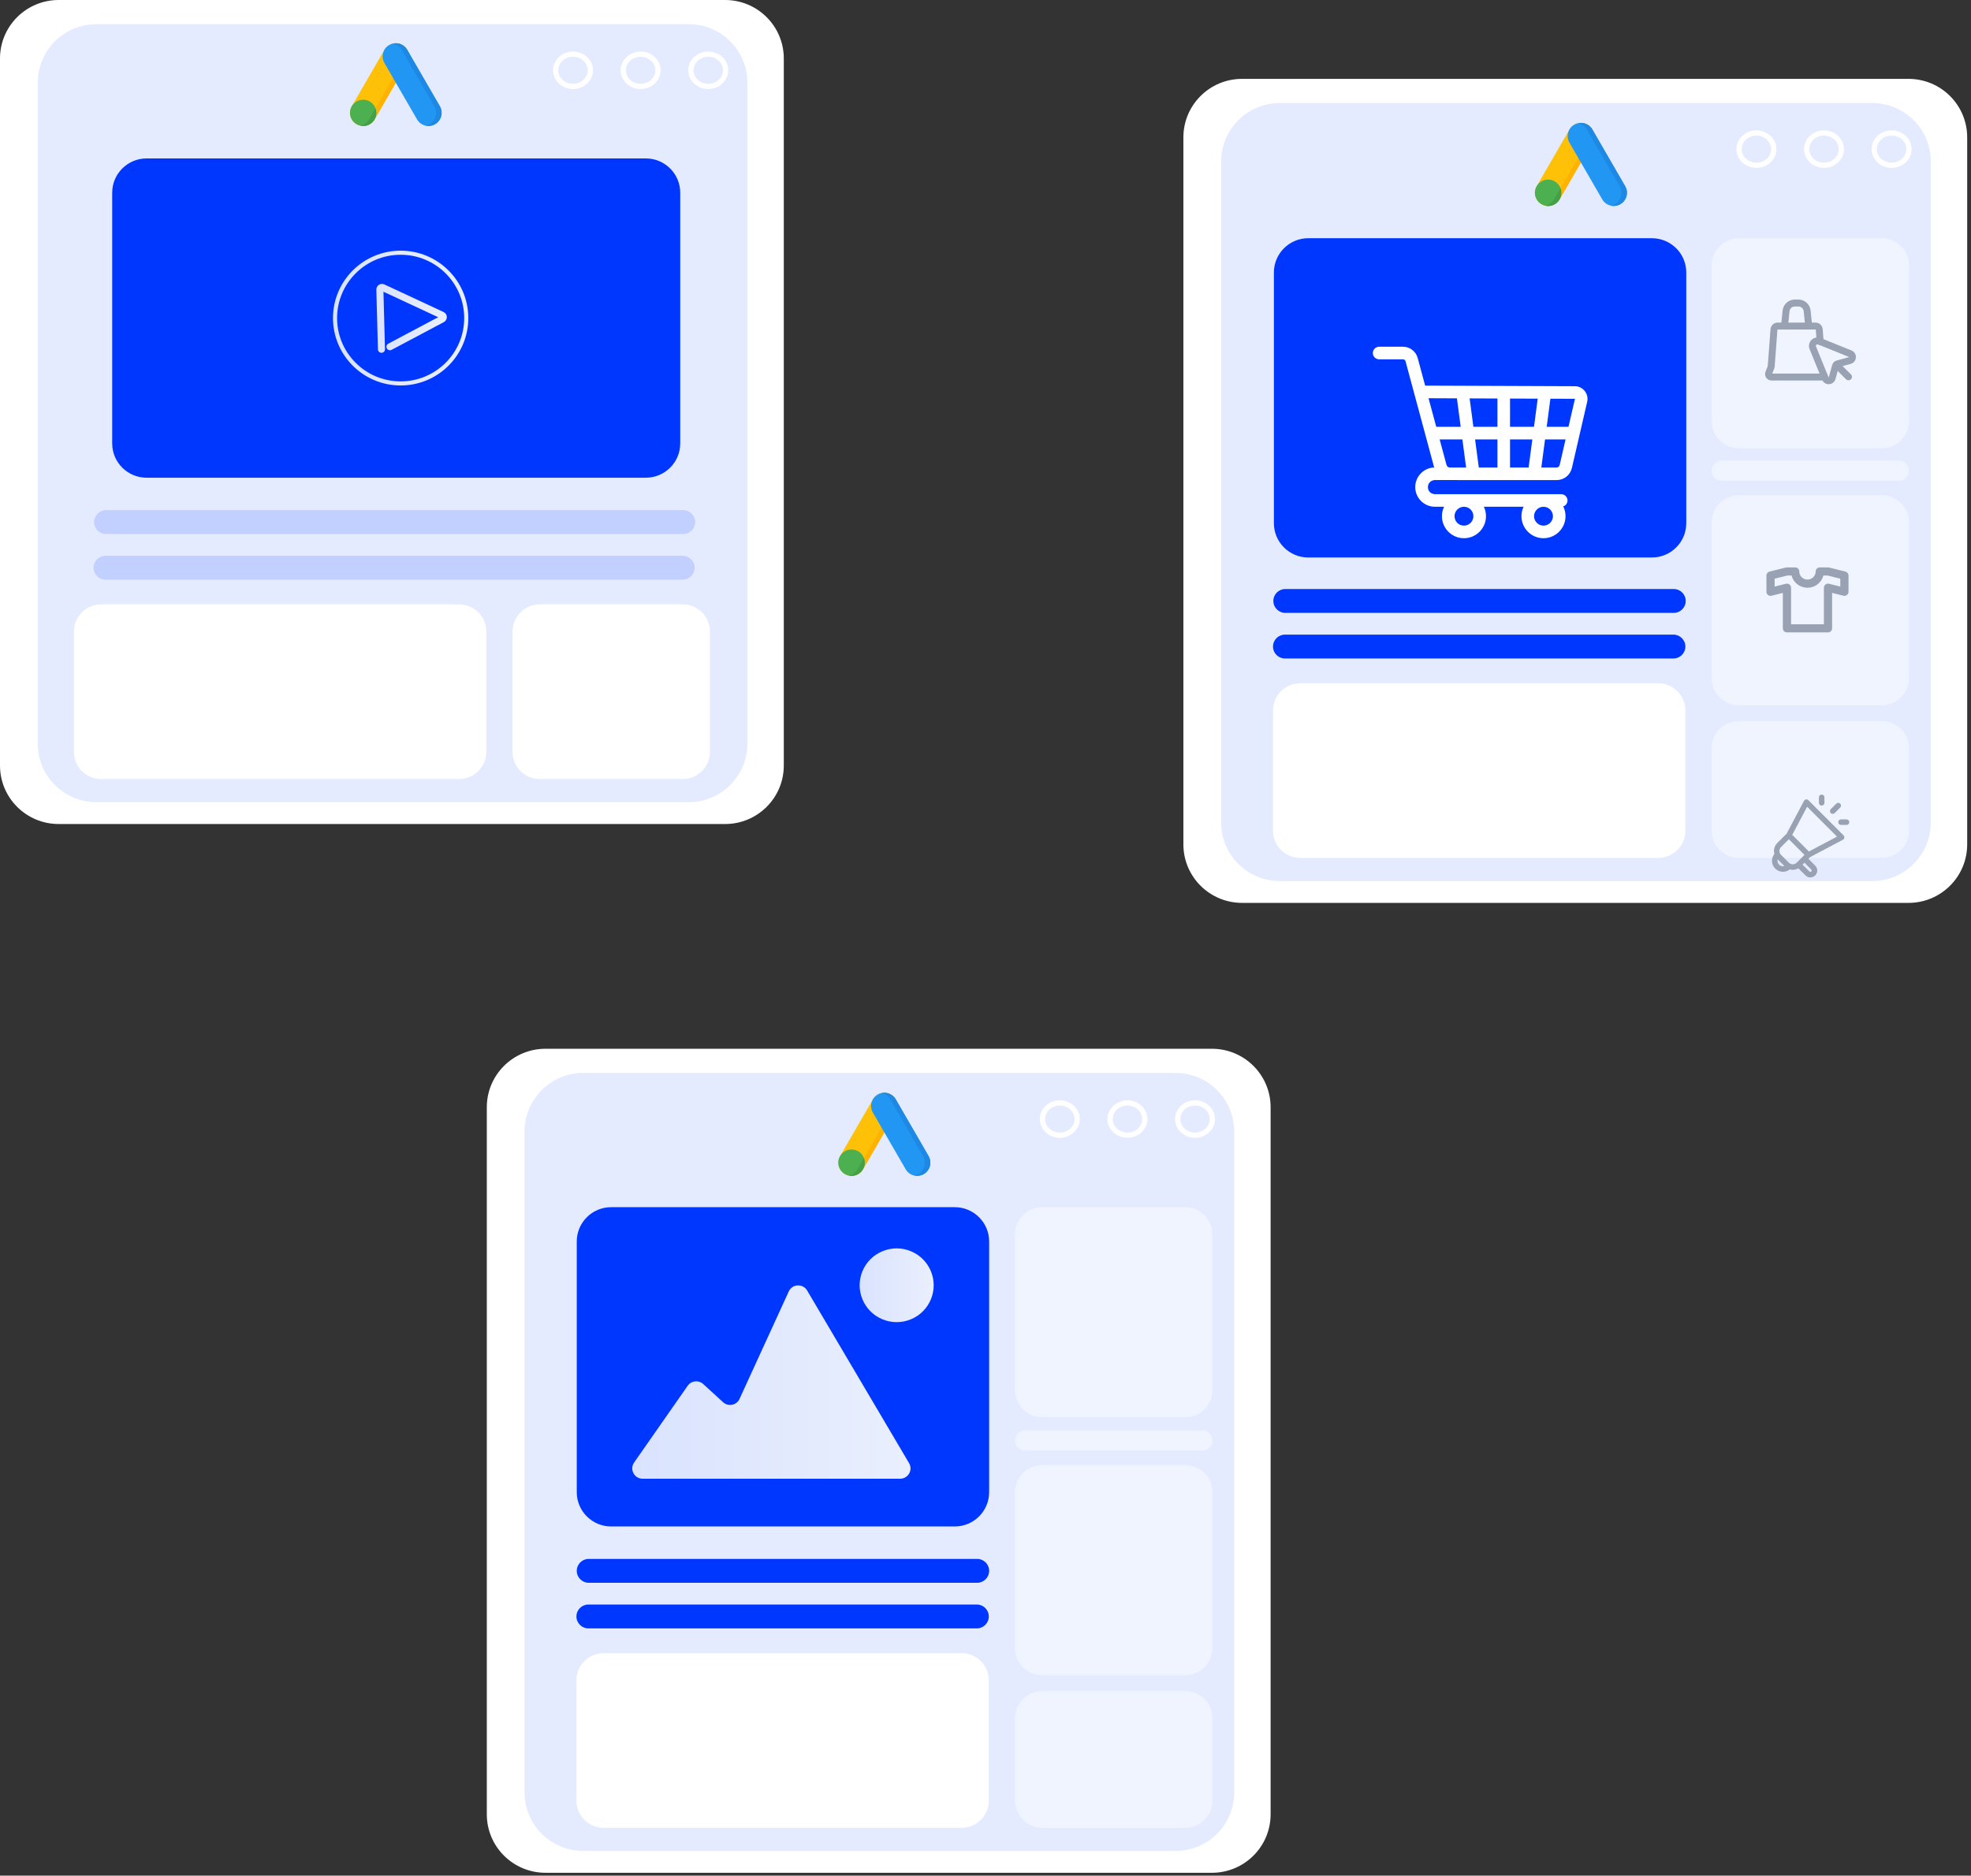
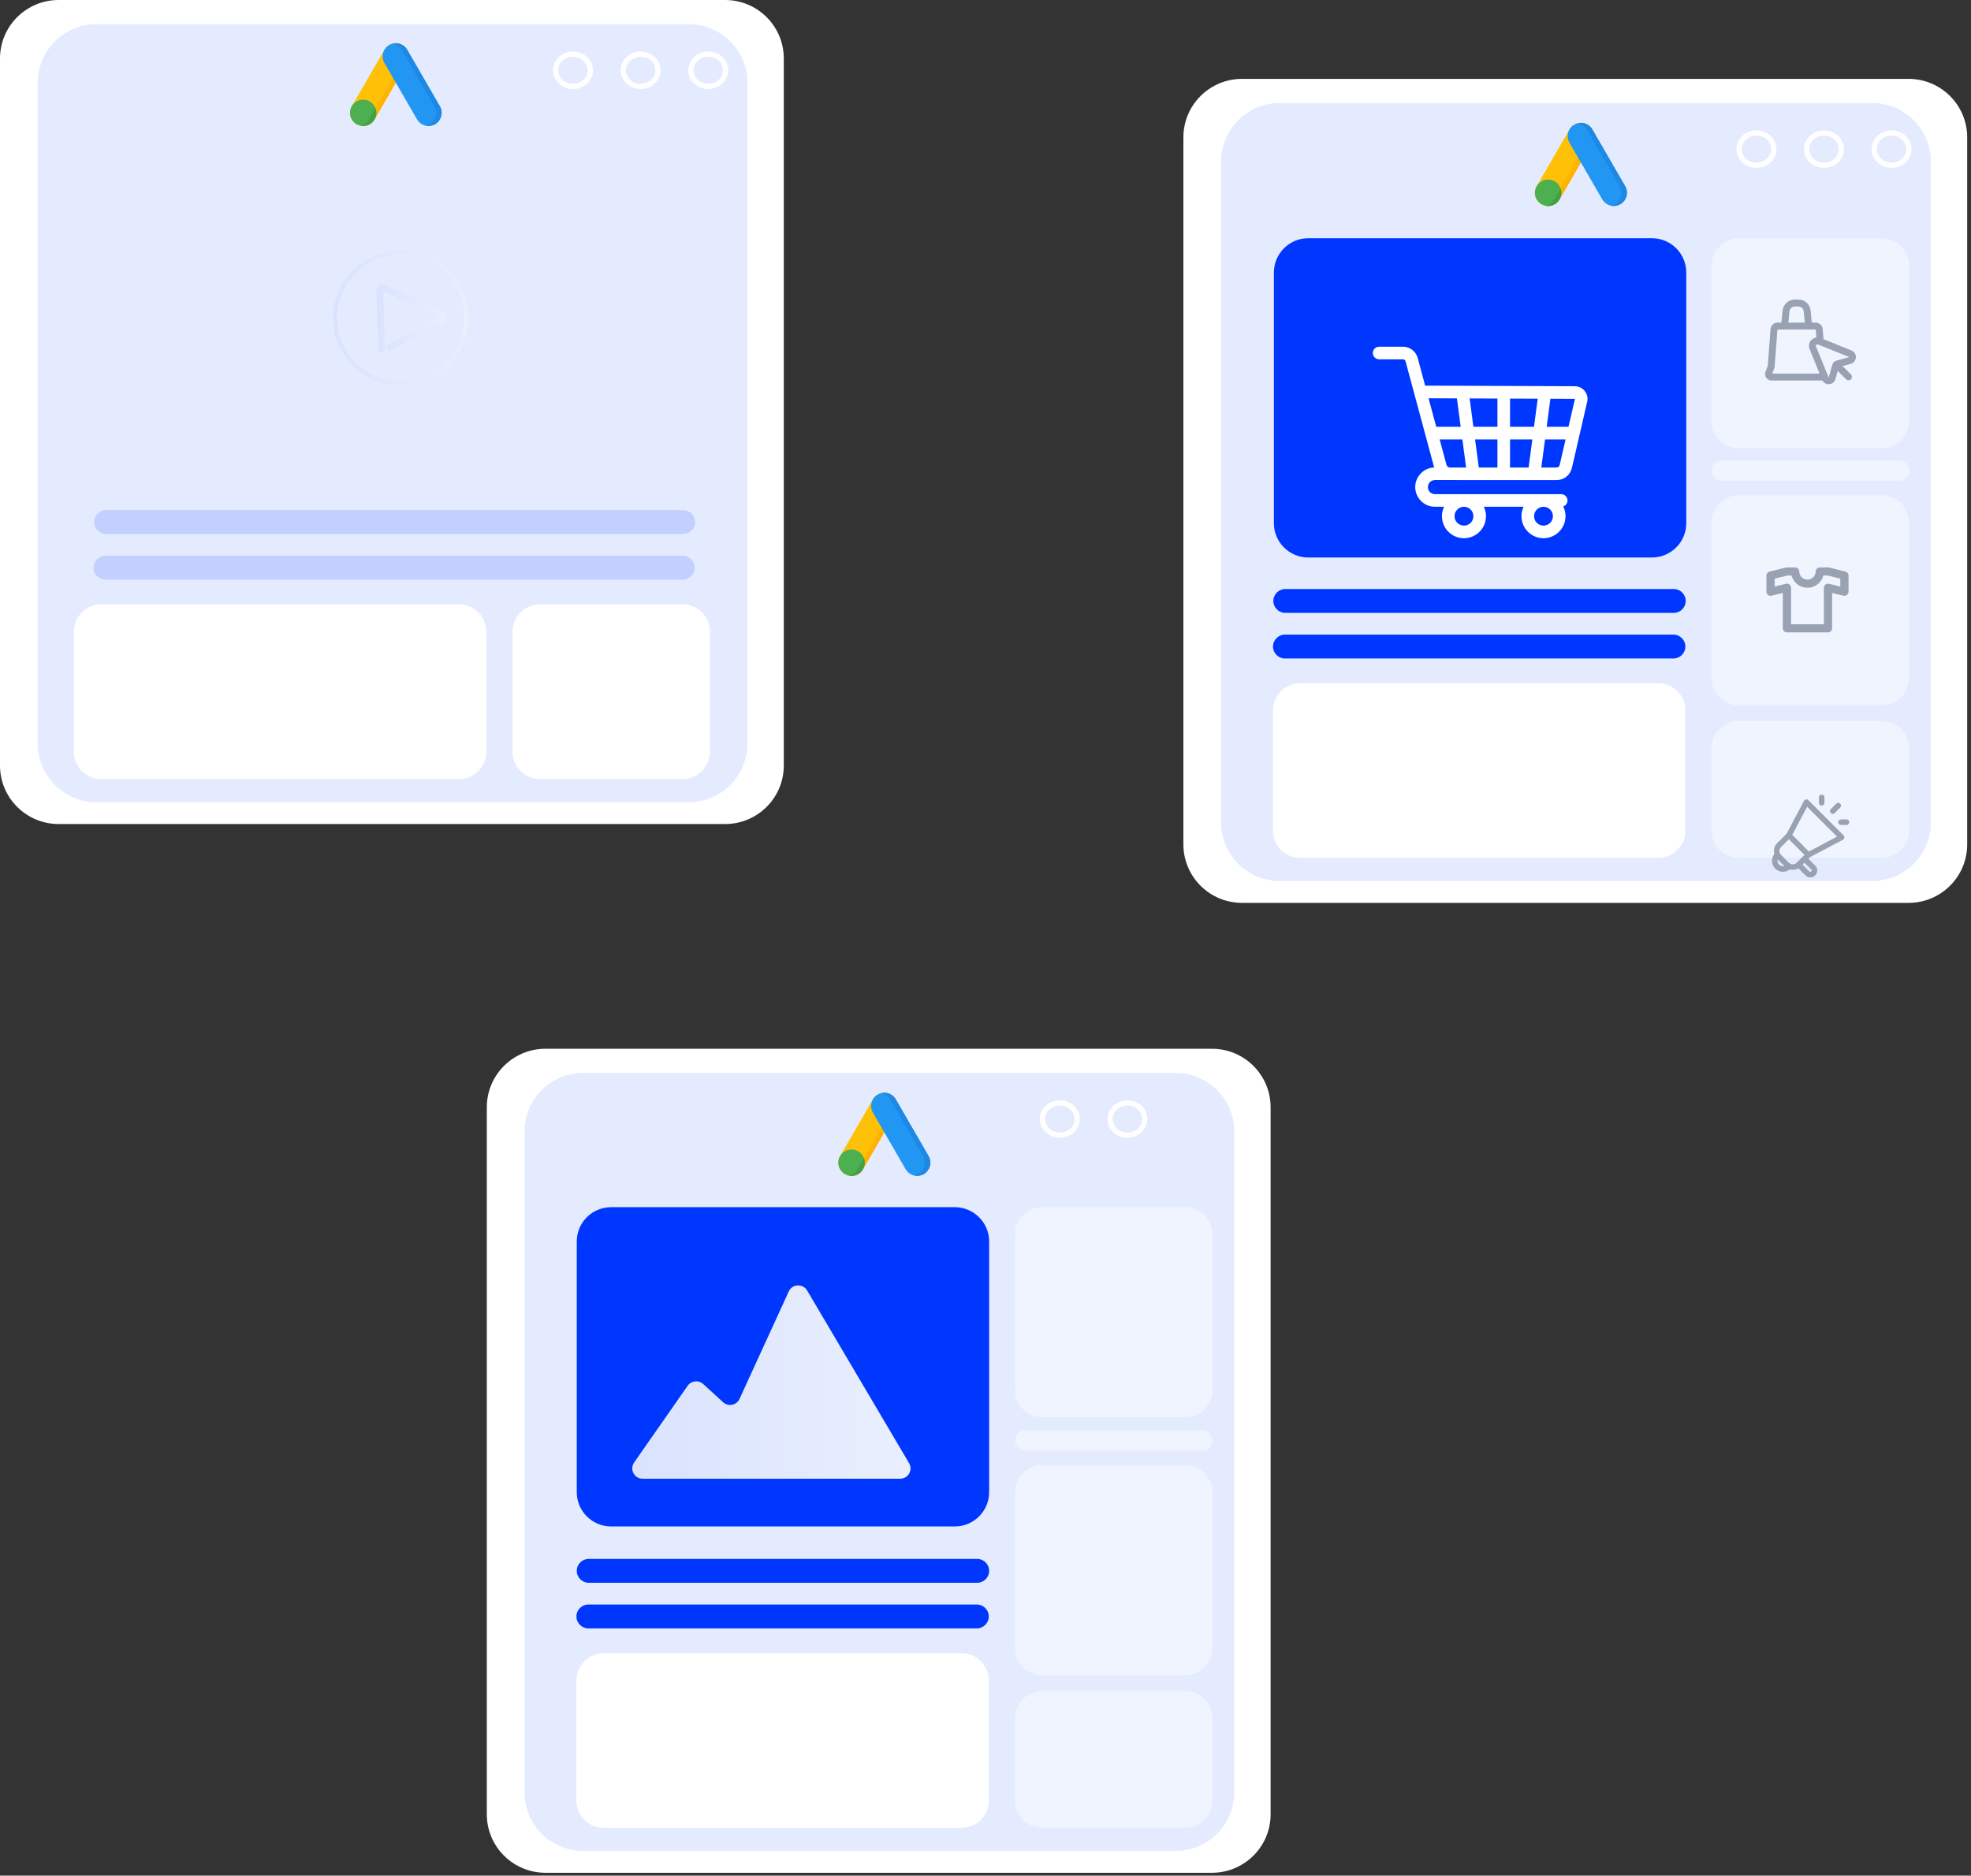
<svg xmlns="http://www.w3.org/2000/svg" width="498" height="474" viewBox="0 0 498 474" fill="none">
  <rect x="0" y="0" width="498" height="474" fill="#333333" stroke="none" />
  <path d="M306.206 265.039H137.831C129.64 265.039 123 271.655 123 279.816V458.506C123 466.667 129.64 473.283 137.831 473.283H306.206C314.397 473.283 321.037 466.667 321.037 458.506V279.816C321.037 271.655 314.397 265.039 306.206 265.039Z" fill="white" />
  <path d="M297.009 271.143H147.37C139.179 271.143 132.539 277.759 132.539 285.92V452.994C132.539 461.155 139.179 467.771 147.37 467.771H297.009C305.2 467.771 311.84 461.155 311.84 452.994V285.92C311.84 277.759 305.2 271.143 297.009 271.143Z" fill="#E5EBFF" />
  <path d="M225.11 276.612C223.512 275.69 221.468 276.237 220.545 277.833L212.261 292.157C211.338 293.752 211.886 295.793 213.484 296.714C215.082 297.635 217.126 297.088 218.049 295.493L226.333 281.169C227.256 279.573 226.709 277.533 225.11 276.612Z" fill="#FFC107" />
  <path d="M225.107 276.611C224.361 276.181 223.517 276.071 222.735 276.239C223.067 276.31 223.394 276.433 223.704 276.611C225.302 277.533 225.85 279.573 224.927 281.169L216.643 295.493C216.151 296.343 215.341 296.895 214.449 297.086C215.83 297.383 217.302 296.779 218.046 295.493L226.33 281.169C227.253 279.573 226.706 277.533 225.107 276.611Z" fill="#FFB300" />
  <path d="M215.151 297.159C216.995 297.159 218.489 295.667 218.489 293.827C218.489 291.986 216.995 290.494 215.151 290.494C213.307 290.494 211.812 291.986 211.812 293.827C211.812 295.667 213.307 297.159 215.151 297.159Z" fill="#4CAF50" />
  <path d="M214.45 297.085C214.449 297.086 214.449 297.086 214.449 297.086C214.675 297.134 214.908 297.16 215.148 297.16C216.992 297.16 218.487 295.668 218.487 293.827C218.487 293.419 218.413 293.027 218.278 292.665L216.643 295.491C216.151 296.342 215.341 296.894 214.45 297.085Z" fill="#43A047" />
  <path d="M234.619 292.157L226.334 277.833C225.412 276.237 223.368 275.69 221.769 276.612C220.171 277.533 219.623 279.573 220.546 281.169L228.83 295.493C229.753 297.088 231.797 297.635 233.395 296.714C234.994 295.793 235.541 293.752 234.619 292.157Z" fill="#2196F3" />
  <path d="M234.619 292.156L226.335 277.832C225.591 276.546 224.119 275.942 222.738 276.238C223.63 276.43 224.44 276.982 224.932 277.832L233.216 292.156C234.139 293.752 233.591 295.792 231.993 296.713C231.683 296.892 231.356 297.015 231.025 297.086C231.806 297.253 232.65 297.144 233.396 296.713C234.995 295.792 235.542 293.752 234.619 292.156Z" fill="#1E88E5" />
  <path d="M241.223 305.073H154.423C149.62 305.073 145.727 308.953 145.727 313.738V377.099C145.727 381.884 149.62 385.764 154.423 385.764H241.223C246.025 385.764 249.919 381.884 249.919 377.099V313.738C249.919 308.953 246.025 305.073 241.223 305.073Z" fill="#0037FF" />
  <path d="M162.367 373.695H227.435C229.46 373.695 230.718 371.501 229.692 369.763L203.932 326.13C202.859 324.31 200.171 324.45 199.292 326.368L186.855 353.524C186.116 355.136 184.013 355.562 182.703 354.366L177.673 349.769C176.504 348.703 174.657 348.907 173.754 350.202L160.219 369.596C159.012 371.327 160.254 373.695 162.37 373.695H162.367Z" fill="url(#paint0_linear_1419_13229)" />
-   <path d="M230.135 333.416C234.907 331.447 237.173 325.996 235.196 321.241C233.22 316.486 227.749 314.228 222.977 316.198C218.205 318.167 215.938 323.618 217.915 328.373C219.892 333.128 225.363 335.386 230.135 333.416Z" fill="url(#paint1_linear_1419_13229)" />
  <path d="M267.778 287.541C264.994 287.541 262.73 285.415 262.73 282.802C262.73 280.189 264.994 278.062 267.778 278.062C270.561 278.062 272.825 280.189 272.825 282.802C272.825 285.415 270.561 287.541 267.778 287.541ZM267.778 279.381C265.723 279.381 264.054 280.914 264.054 282.802C264.054 284.69 265.726 286.223 267.778 286.223C269.83 286.223 271.502 284.69 271.502 282.802C271.502 280.914 269.83 279.381 267.778 279.381Z" fill="white" />
  <path d="M284.86 287.541C282.076 287.541 279.812 285.415 279.812 282.802C279.812 280.189 282.076 278.062 284.86 278.062C287.643 278.062 289.907 280.189 289.907 282.802C289.907 285.415 287.643 287.541 284.86 287.541ZM284.86 279.381C282.805 279.381 281.136 280.914 281.136 282.802C281.136 284.69 282.808 286.223 284.86 286.223C286.912 286.223 288.584 284.69 288.584 282.802C288.584 280.914 286.912 279.381 284.86 279.381Z" fill="white" />
-   <path d="M301.946 287.541C299.162 287.541 296.898 285.415 296.898 282.802C296.898 280.189 299.162 278.062 301.946 278.062C304.729 278.062 306.993 280.189 306.993 282.802C306.993 285.415 304.729 287.541 301.946 287.541ZM301.946 279.381C299.891 279.381 298.222 280.914 298.222 282.802C298.222 284.69 299.894 286.223 301.946 286.223C303.998 286.223 305.67 284.69 305.67 282.802C305.67 280.914 303.998 279.381 301.946 279.381Z" fill="white" />
  <path d="M246.889 399.997H148.756C147.084 399.997 145.727 398.644 145.727 396.978C145.727 395.312 147.084 393.959 148.756 393.959H246.889C248.561 393.959 249.919 395.312 249.919 396.978C249.919 398.644 248.561 399.997 246.889 399.997Z" fill="#0037FF" />
  <path d="M246.803 411.525H148.67C146.998 411.525 145.641 410.172 145.641 408.506C145.641 406.84 146.998 405.487 148.67 405.487H246.803C248.475 405.487 249.833 406.84 249.833 408.506C249.833 410.172 248.475 411.525 246.803 411.525Z" fill="#0037FF" />
  <path d="M242.956 417.786H152.517C148.719 417.786 145.641 420.854 145.641 424.638V455.068C145.641 458.852 148.719 461.92 152.517 461.92H242.956C246.754 461.92 249.833 458.852 249.833 455.068V424.638C249.833 420.854 246.754 417.786 242.956 417.786Z" fill="white" />
  <path opacity="0.43" d="M299.457 305.072H263.346C259.548 305.072 256.469 308.14 256.469 311.924V351.315C256.469 355.1 259.548 358.167 263.346 358.167H299.457C303.255 358.167 306.334 355.1 306.334 351.315V311.924C306.334 308.14 303.255 305.072 299.457 305.072Z" fill="white" />
  <path opacity="0.43" d="M299.457 370.256H263.346C259.548 370.256 256.469 373.324 256.469 377.108V416.499C256.469 420.283 259.548 423.351 263.346 423.351H299.457C303.255 423.351 306.334 420.283 306.334 416.499V377.108C306.334 373.324 303.255 370.256 299.457 370.256Z" fill="white" />
  <path opacity="0.43" d="M299.457 427.332H263.346C259.548 427.332 256.469 430.4 256.469 434.184V455.064C256.469 458.848 259.548 461.916 263.346 461.916H299.457C303.255 461.916 306.334 458.848 306.334 455.064V434.184C306.334 430.4 303.255 427.332 299.457 427.332Z" fill="white" />
  <path opacity="0.43" d="M303.765 366.602H259.033C257.618 366.602 256.469 365.457 256.469 364.047C256.469 362.636 257.618 361.491 259.033 361.491H303.765C305.181 361.491 306.33 362.636 306.33 364.047C306.33 365.457 305.181 366.602 303.765 366.602Z" fill="white" />
  <path d="M183.206 0H14.831C6.64 0 0 6.616 0 14.777V193.467C0 201.628 6.64 208.244 14.831 208.244H183.206C191.397 208.244 198.037 201.628 198.037 193.467V14.777C198.037 6.616 191.397 0 183.206 0Z" fill="white" />
  <path d="M174.009 6.104H24.37C16.179 6.104 9.539 12.72 9.539 20.882V187.956C9.539 196.117 16.179 202.733 24.37 202.733H174.009C182.2 202.733 188.84 196.117 188.84 187.956V20.882C188.84 12.72 182.2 6.104 174.009 6.104Z" fill="#E5EBFF" />
  <path d="M101.67 11.376C100.078 10.459 98.043 11.003 97.124 12.592L88.876 26.854C87.957 28.443 88.502 30.474 90.094 31.392C91.686 32.309 93.721 31.765 94.639 30.176L102.888 15.914C103.807 14.325 103.261 12.293 101.67 11.376Z" fill="#FFC107" />
  <path d="M101.671 11.376C100.927 10.948 100.087 10.838 99.309 11.005C99.639 11.076 99.965 11.198 100.273 11.376C101.864 12.293 102.41 14.325 101.491 15.914L93.243 30.176C92.753 31.022 91.946 31.572 91.059 31.763C92.433 32.058 93.899 31.457 94.64 30.176L102.888 15.914C103.807 14.325 103.262 12.293 101.671 11.376Z" fill="#FFB300" />
  <path d="M91.754 31.835C93.59 31.835 95.078 30.349 95.078 28.517C95.078 26.684 93.59 25.198 91.754 25.198C89.918 25.198 88.43 26.684 88.43 28.517C88.43 30.349 89.918 31.835 91.754 31.835Z" fill="#4CAF50" />
  <path d="M91.059 31.765C91.059 31.766 91.059 31.766 91.059 31.767C91.283 31.814 91.516 31.84 91.755 31.84C93.591 31.84 95.079 30.354 95.079 28.522C95.079 28.114 95.005 27.725 94.871 27.364L93.243 30.178C92.753 31.025 91.947 31.575 91.059 31.765Z" fill="#43A047" />
  <path d="M111.138 26.854L102.889 12.592C101.971 11.003 99.936 10.459 98.344 11.376C96.752 12.293 96.207 14.325 97.126 15.914L105.375 30.176C106.293 31.765 108.328 32.309 109.92 31.392C111.511 30.474 112.057 28.443 111.138 26.854Z" fill="#2196F3" />
  <path d="M111.135 26.854L102.886 12.591C102.145 11.311 100.679 10.709 99.305 11.005C100.192 11.195 100.999 11.745 101.489 12.591L109.737 26.854C110.656 28.442 110.111 30.474 108.519 31.391C108.211 31.569 107.886 31.691 107.555 31.762C108.333 31.929 109.173 31.82 109.917 31.391C111.508 30.474 112.053 28.442 111.135 26.854Z" fill="#1E88E5" />
-   <path d="M163.173 40.036H37.044C32.241 40.036 28.348 43.915 28.348 48.701V112.062C28.348 116.847 32.241 120.726 37.044 120.726H163.173C167.975 120.726 171.869 116.847 171.869 112.062V48.701C171.869 43.915 167.975 40.036 163.173 40.036Z" fill="#0037FF" />
  <path d="M144.778 22.505C141.994 22.505 139.73 20.379 139.73 17.766C139.73 15.152 141.994 13.026 144.778 13.026C147.561 13.026 149.825 15.152 149.825 17.766C149.825 20.379 147.561 22.505 144.778 22.505ZM144.778 14.345C142.723 14.345 141.054 15.878 141.054 17.766C141.054 19.654 142.726 21.187 144.778 21.187C146.83 21.187 148.502 19.654 148.502 17.766C148.502 15.878 146.83 14.345 144.778 14.345Z" fill="white" />
  <path d="M161.864 22.505C159.08 22.505 156.816 20.379 156.816 17.766C156.816 15.152 159.08 13.026 161.864 13.026C164.647 13.026 166.911 15.152 166.911 17.766C166.911 20.379 164.647 22.505 161.864 22.505ZM161.864 14.345C159.809 14.345 158.14 15.878 158.14 17.766C158.14 19.654 159.812 21.187 161.864 21.187C163.916 21.187 165.588 19.654 165.588 17.766C165.588 15.878 163.916 14.345 161.864 14.345Z" fill="white" />
  <path d="M178.946 22.505C176.162 22.505 173.898 20.379 173.898 17.766C173.898 15.152 176.162 13.026 178.946 13.026C181.729 13.026 183.993 15.152 183.993 17.766C183.993 20.379 181.729 22.505 178.946 22.505ZM178.946 14.345C176.891 14.345 175.222 15.878 175.222 17.766C175.222 19.654 176.894 21.187 178.946 21.187C180.998 21.187 182.67 19.654 182.67 17.766C182.67 15.878 180.998 14.345 178.946 14.345Z" fill="white" />
  <path d="M172.611 134.956H26.791C25.119 134.956 23.762 133.603 23.762 131.937C23.762 130.271 25.119 128.918 26.791 128.918H172.611C174.283 128.918 175.64 130.271 175.64 131.937C175.64 133.603 174.283 134.956 172.611 134.956Z" fill="#C2D0FF" />
  <path d="M172.482 146.489H26.663C24.99 146.489 23.633 145.136 23.633 143.47C23.633 141.804 24.99 140.451 26.663 140.451H172.482C174.154 140.451 175.512 141.804 175.512 143.47C175.512 145.136 174.154 146.489 172.482 146.489Z" fill="#C2D0FF" />
  <path d="M115.991 152.738H25.553C21.755 152.738 18.676 155.806 18.676 159.59V190.02C18.676 193.805 21.755 196.872 25.553 196.872H115.991C119.789 196.872 122.868 193.805 122.868 190.02V159.59C122.868 155.806 119.789 152.738 115.991 152.738Z" fill="white" />
  <path d="M172.492 152.738H136.381C132.583 152.738 129.504 155.806 129.504 159.59V190.02C129.504 193.805 132.583 196.872 136.381 196.872H172.492C176.29 196.872 179.369 193.805 179.369 190.02V159.59C179.369 155.806 176.29 152.738 172.492 152.738Z" fill="white" />
  <path d="M118.322 80.381C118.322 89.789 110.669 97.414 101.227 97.414C91.786 97.414 84.133 89.789 84.133 80.381C84.133 70.974 91.786 63.349 101.227 63.349C110.669 63.349 118.322 70.974 118.322 80.381ZM117.286 80.381C117.286 71.543 110.095 64.381 101.227 64.381C92.36 64.381 85.169 71.546 85.169 80.381C85.169 89.216 92.36 96.382 101.227 96.382C110.095 96.382 117.286 89.216 117.286 80.381Z" fill="url(#paint2_linear_1419_13229)" />
  <path d="M96.379 89.158C95.9 89.158 95.504 88.777 95.493 88.296L95.087 73.213C95.073 72.715 95.316 72.255 95.733 71.983C96.15 71.71 96.67 71.672 97.121 71.884L112.075 78.852C112.568 79.08 112.886 79.56 112.899 80.105C112.913 80.647 112.622 81.144 112.144 81.4L98.944 88.412C98.51 88.641 97.973 88.477 97.743 88.048C97.514 87.618 97.675 87.08 98.109 86.852L110.7 80.163L96.882 73.724L97.272 88.249C97.285 88.736 96.899 89.145 96.406 89.155C96.4 89.155 96.389 89.155 96.382 89.155L96.379 89.158Z" fill="url(#paint3_linear_1419_13229)" />
  <path d="M482.206 19.93H313.831C305.64 19.93 299 26.546 299 34.707V213.396C299 221.558 305.64 228.174 313.831 228.174H482.206C490.397 228.174 497.037 221.558 497.037 213.396V34.707C497.037 26.546 490.397 19.93 482.206 19.93Z" fill="white" />
  <path d="M473.009 26.031H323.37C315.179 26.031 308.539 32.647 308.539 40.809V207.883C308.539 216.044 315.179 222.66 323.37 222.66H473.009C481.2 222.66 487.84 216.044 487.84 207.883V40.809C487.84 32.647 481.2 26.031 473.009 26.031Z" fill="#E5EBFF" />
  <path d="M401.11 31.505C399.512 30.584 397.468 31.131 396.545 32.726L388.261 47.05C387.338 48.646 387.886 50.686 389.484 51.607C391.082 52.529 393.126 51.982 394.049 50.386L402.333 36.062C403.256 34.467 402.709 32.426 401.11 31.505Z" fill="#FFC107" />
  <path d="M401.107 31.505C400.361 31.075 399.517 30.965 398.735 31.132C399.067 31.204 399.394 31.326 399.704 31.505C401.302 32.426 401.85 34.467 400.927 36.062L392.643 50.386C392.151 51.236 391.341 51.789 390.449 51.98C391.83 52.277 393.302 51.673 394.046 50.386L402.33 36.062C403.253 34.467 402.706 32.426 401.107 31.505Z" fill="#FFB300" />
  <path d="M391.151 52.055C392.995 52.055 394.489 50.563 394.489 48.722C394.489 46.882 392.995 45.39 391.151 45.39C389.307 45.39 387.812 46.882 387.812 48.722C387.812 50.563 389.307 52.055 391.151 52.055Z" fill="#4CAF50" />
  <path d="M390.45 51.981C390.449 51.981 390.449 51.981 390.449 51.982C390.675 52.03 390.908 52.056 391.148 52.056C392.992 52.056 394.487 50.563 394.487 48.723C394.487 48.314 394.413 47.922 394.278 47.56L392.643 50.387C392.151 51.237 391.341 51.789 390.45 51.981Z" fill="#43A047" />
  <path d="M410.619 47.05L402.334 32.726C401.412 31.131 399.368 30.584 397.769 31.505C396.171 32.426 395.623 34.467 396.546 36.062L404.83 50.386C405.753 51.982 407.797 52.529 409.395 51.607C410.994 50.686 411.541 48.646 410.619 47.05Z" fill="#2196F3" />
  <path d="M410.619 47.05L402.335 32.726C401.591 31.439 400.119 30.835 398.738 31.132C399.63 31.323 400.44 31.875 400.932 32.726L409.216 47.05C410.139 48.645 409.591 50.686 407.993 51.607C407.683 51.785 407.356 51.908 407.025 51.979C407.806 52.147 408.65 52.037 409.396 51.607C410.995 50.686 411.542 48.645 410.619 47.05Z" fill="#1E88E5" />
  <path d="M417.363 60.199H330.563C325.761 60.199 321.867 64.079 321.867 68.864V132.225C321.867 137.01 325.761 140.89 330.563 140.89H417.363C422.166 140.89 426.059 137.01 426.059 132.225V68.864C426.059 64.079 422.166 60.199 417.363 60.199Z" fill="#0037FF" />
  <g clip-path="url(#clip0_1419_13229)">
    <path d="M362.544 124.885C360.174 124.764 360.218 121.431 362.544 121.315C369.13 121.338 386.502 121.321 393.298 121.326C395.157 121.326 396.747 120.061 397.165 118.25L401.024 101.54C401.245 100.583 401.022 99.593 400.412 98.823C399.803 98.054 398.89 97.606 397.908 97.606C395.174 97.606 371.968 97.501 360.081 97.454L358.197 90.463C357.745 88.792 356.22 87.625 354.489 87.625H348.453C347.575 87.625 346.863 88.337 346.863 89.215C346.863 90.093 347.575 90.805 348.453 90.805H354.489C354.787 90.805 355.05 91.006 355.127 91.292L362.363 118.14C361.091 118.186 359.906 118.703 359.007 119.615C358.063 120.573 357.556 121.842 357.579 123.187C357.626 125.877 359.853 128.065 362.544 128.065H364.862C364.518 128.789 364.324 129.598 364.324 130.451C364.324 133.519 366.821 136.016 369.889 136.016C372.958 136.016 375.455 133.519 375.455 130.451C375.455 129.597 375.261 128.789 374.917 128.065H384.957C384.612 128.789 384.419 129.597 384.419 130.45C384.419 133.519 386.916 136.015 389.984 136.015C393.053 136.015 395.55 133.518 395.55 130.45C395.55 129.564 395.34 128.726 394.97 127.982C395.6 127.77 396.053 127.176 396.053 126.476C396.053 125.597 395.341 124.885 394.463 124.885H362.544ZM372.275 130.451C372.275 131.766 371.205 132.836 369.889 132.836C368.574 132.836 367.504 131.766 367.504 130.451C367.504 129.136 368.573 128.067 369.887 128.066H369.891C371.206 128.067 372.275 129.136 372.275 130.451ZM389.984 132.835C388.669 132.835 387.599 131.765 387.599 130.45C387.599 129.148 388.648 128.086 389.946 128.066H390.023C391.321 128.086 392.37 129.148 392.37 130.45C392.37 131.765 391.3 132.835 389.984 132.835ZM397.92 100.798C397.929 100.81 397.928 100.815 397.926 100.824L396.3 107.866H390.794L391.731 100.761L397.895 100.786C397.905 100.786 397.91 100.786 397.92 100.798ZM381.527 118.146V111.046H387.166L386.229 118.146H381.527ZM373.642 118.146L372.698 111.046H378.347V118.146H373.642ZM366.323 118.146H366.318C365.93 118.146 365.589 117.885 365.488 117.512L363.745 111.046H369.489L370.434 118.146H366.323ZM372.274 107.866L371.318 100.679L378.347 100.707V107.866H372.274ZM381.527 107.866V100.72L388.525 100.748L387.586 107.866H381.527ZM368.108 100.666L369.066 107.866H362.888L360.939 100.637L368.108 100.666ZM393.298 118.146H389.437L390.374 111.046H395.565L394.067 117.535C393.984 117.895 393.668 118.146 393.298 118.146Z" fill="white" />
  </g>
  <path d="M443.778 42.427C440.994 42.427 438.73 40.301 438.73 37.688C438.73 35.074 440.994 32.948 443.778 32.948C446.561 32.948 448.825 35.074 448.825 37.688C448.825 40.301 446.561 42.427 443.778 42.427ZM443.778 34.267C441.723 34.267 440.054 35.8 440.054 37.688C440.054 39.575 441.726 41.109 443.778 41.109C445.83 41.109 447.502 39.575 447.502 37.688C447.502 35.8 445.83 34.267 443.778 34.267Z" fill="white" />
  <path d="M460.86 42.427C458.076 42.427 455.812 40.301 455.812 37.688C455.812 35.074 458.076 32.948 460.86 32.948C463.643 32.948 465.907 35.074 465.907 37.688C465.907 40.301 463.643 42.427 460.86 42.427ZM460.86 34.267C458.805 34.267 457.136 35.8 457.136 37.688C457.136 39.575 458.808 41.109 460.86 41.109C462.912 41.109 464.584 39.575 464.584 37.688C464.584 35.8 462.912 34.267 460.86 34.267Z" fill="white" />
  <path d="M477.942 42.427C475.158 42.427 472.895 40.301 472.895 37.688C472.895 35.074 475.158 32.948 477.942 32.948C480.725 32.948 482.989 35.074 482.989 37.688C482.989 40.301 480.725 42.427 477.942 42.427ZM477.942 34.267C475.887 34.267 474.218 35.8 474.218 37.688C474.218 39.575 475.89 41.109 477.942 41.109C479.994 41.109 481.666 39.575 481.666 37.688C481.666 35.8 479.994 34.267 477.942 34.267Z" fill="white" />
  <path d="M422.889 154.889H324.756C323.084 154.889 321.727 153.537 321.727 151.87C321.727 150.204 323.084 148.852 324.756 148.852H422.889C424.561 148.852 425.919 150.204 425.919 151.87C425.919 153.537 424.561 154.889 422.889 154.889Z" fill="#0037FF" />
  <path d="M422.803 166.414H324.67C322.998 166.414 321.641 165.061 321.641 163.395C321.641 161.729 322.998 160.376 324.67 160.376H422.803C424.475 160.376 425.833 161.729 425.833 163.395C425.833 165.061 424.475 166.414 422.803 166.414Z" fill="#0037FF" />
  <path d="M418.956 172.673H328.517C324.719 172.673 321.641 175.741 321.641 179.525V209.955C321.641 213.739 324.719 216.807 328.517 216.807H418.956C422.754 216.807 425.833 213.739 425.833 209.955V179.525C425.833 175.741 422.754 172.673 418.956 172.673Z" fill="white" />
  <path opacity="0.43" d="M475.472 60.199H439.361C435.563 60.199 432.484 63.267 432.484 67.051V106.442C432.484 110.227 435.563 113.294 439.361 113.294H475.472C479.27 113.294 482.349 110.227 482.349 106.442V67.051C482.349 63.267 479.27 60.199 475.472 60.199Z" fill="white" />
  <path d="M467.384 91.108L464.379 91.929C464.068 92.014 463.825 92.256 463.74 92.566L462.916 95.561C462.685 96.399 461.518 96.468 461.19 95.662L458.026 87.885C457.604 86.849 458.64 85.816 459.681 86.236L467.486 89.389C468.294 89.716 468.226 90.879 467.384 91.108Z" stroke="#98A2B3" stroke-width="1.752" stroke-miterlimit="10" stroke-linecap="round" stroke-linejoin="round" />
  <path d="M463.973 92.165L467.048 95.228" stroke="#98A2B3" stroke-width="1.752" stroke-miterlimit="10" stroke-linecap="round" stroke-linejoin="round" />
  <path d="M459.887 86.319L459.658 83.281C459.621 82.782 459.204 82.397 458.703 82.397H449.173C448.671 82.397 448.255 82.782 448.217 83.281L447.53 92.437C447.515 92.637 447.469 92.834 447.394 93.02L446.898 94.262C446.702 94.752 447.064 95.285 447.594 95.285H460.281C460.547 95.285 460.77 95.151 460.903 94.956" stroke="#98A2B3" stroke-width="1.752" stroke-miterlimit="10" stroke-linecap="round" stroke-linejoin="round" />
  <path d="M450.887 82.398L451.274 78.57C451.389 77.441 452.343 76.581 453.483 76.581H454.395C455.534 76.581 456.488 77.441 456.603 78.57L456.991 82.398" stroke="#98A2B3" stroke-width="1.752" stroke-miterlimit="10" stroke-linecap="round" stroke-linejoin="round" />
  <path opacity="0.43" d="M475.457 125.146H439.346C435.548 125.146 432.469 128.213 432.469 131.997V171.389C432.469 175.173 435.548 178.241 439.346 178.241H475.457C479.255 178.241 482.334 175.173 482.334 171.389V131.997C482.334 128.213 479.255 125.146 475.457 125.146Z" fill="white" />
  <path d="M466.269 144.448L462.139 143.421C462.056 143.401 461.971 143.39 461.887 143.391H459.794C459.221 143.391 458.757 143.85 458.757 144.417C458.757 145.551 457.828 146.471 456.683 146.471C455.537 146.471 454.609 145.551 454.609 144.417C454.609 143.85 454.144 143.391 453.572 143.391H451.472C451.386 143.391 451.301 143.401 451.219 143.421L447.096 144.448C446.636 144.563 446.312 144.973 446.313 145.444V149.551C446.313 150.117 446.777 150.577 447.35 150.577C447.434 150.577 447.519 150.567 447.602 150.546L450.461 149.839V158.79C450.461 159.357 450.925 159.817 451.498 159.817H461.868C462.441 159.817 462.905 159.357 462.905 158.79V149.839L465.764 150.546C466.32 150.684 466.883 150.35 467.022 149.8C467.042 149.718 467.053 149.635 467.053 149.551V145.444C467.053 144.973 466.73 144.563 466.269 144.448ZM464.979 148.235L462.12 147.528C461.81 147.453 461.482 147.522 461.23 147.715C460.978 147.909 460.831 148.208 460.831 148.524V157.764H452.535V148.524C452.535 147.957 452.07 147.497 451.498 147.497C451.413 147.497 451.328 147.508 451.246 147.528L448.387 148.235V146.245L451.601 145.444H452.666C453.237 147.64 455.498 148.963 457.717 148.399C459.181 148.026 460.325 146.894 460.701 145.444H461.759L464.979 146.245V148.235Z" fill="#98A2B3" />
  <path opacity="0.43" d="M475.457 182.224H439.346C435.548 182.224 432.469 185.291 432.469 189.076V209.955C432.469 213.739 435.548 216.807 439.346 216.807H475.457C479.255 216.807 482.334 213.739 482.334 209.955V189.076C482.334 185.291 479.255 182.224 475.457 182.224Z" fill="white" />
  <g clip-path="url(#clip1_1419_13229)">
    <path d="M456.914 202.225C456.758 202.068 456.536 201.993 456.317 202.029C456.098 202.061 455.908 202.196 455.804 202.392L451.412 210.69L449.017 213.084C448.281 213.821 448.056 214.868 448.316 215.806C447.454 216.901 447.515 218.49 448.524 219.5C449.069 220.044 449.784 220.316 450.499 220.316C451.11 220.316 451.714 220.105 452.218 219.708C452.463 219.776 452.713 219.823 452.966 219.823C453.456 219.822 453.942 219.685 454.377 219.43L456.175 221.227C456.515 221.567 456.961 221.737 457.408 221.737C457.855 221.737 458.302 221.567 458.642 221.227C459.323 220.547 459.323 219.44 458.642 218.76L456.915 217.032L457.334 216.613L465.632 212.219C465.827 212.116 465.962 211.925 465.996 211.706C466.029 211.487 465.956 211.265 465.799 211.109L456.914 202.225ZM449.511 218.513C449.148 218.149 449.033 217.634 449.155 217.169L450.855 218.869C450.39 218.991 449.875 218.877 449.511 218.513ZM451.979 218.019L450.005 216.045C449.461 215.501 449.461 214.615 450.005 214.071L451.979 212.096L455.928 216.045L453.953 218.019C453.409 218.564 452.524 218.564 451.979 218.019ZM457.655 219.747C457.743 219.834 457.756 219.939 457.756 219.993C457.756 220.048 457.743 220.153 457.656 220.24C457.522 220.373 457.296 220.374 457.162 220.24L455.434 218.513L455.928 218.019L457.655 219.747ZM457.044 215.187L452.838 210.98L456.596 203.881L464.144 211.428L457.044 215.187ZM459.573 202.892V201.496C459.573 201.11 459.885 200.798 460.271 200.798C460.657 200.798 460.969 201.11 460.969 201.496V202.892C460.969 203.277 460.657 203.59 460.271 203.59C459.885 203.59 459.573 203.277 459.573 202.892ZM467.251 207.777C467.251 208.163 466.939 208.475 466.553 208.475H465.157C464.771 208.475 464.459 208.163 464.459 207.777C464.459 207.392 464.771 207.079 465.157 207.079H466.553C466.939 207.079 467.251 207.392 467.251 207.777ZM462.569 205.479C462.297 205.206 462.297 204.765 462.569 204.492L463.965 203.096C464.238 202.823 464.68 202.823 464.952 203.096C465.225 203.369 465.225 203.81 464.952 204.083L463.556 205.479C463.42 205.615 463.241 205.683 463.063 205.683C462.884 205.683 462.706 205.615 462.569 205.479Z" fill="#98A2B3" />
  </g>
  <path opacity="0.43" d="M479.765 121.491H435.033C433.618 121.491 432.469 120.346 432.469 118.935C432.469 117.525 433.618 116.38 435.033 116.38H479.765C481.181 116.38 482.33 117.525 482.33 118.935C482.33 120.346 481.181 121.491 479.765 121.491Z" fill="white" />
  <defs>
    <linearGradient id="paint0_linear_1419_13229" x1="159.744" y1="349.268" x2="230.058" y2="349.268" gradientUnits="userSpaceOnUse">
      <stop stop-color="#DAE3FE" />
      <stop offset="1" stop-color="#E9EFFD" />
    </linearGradient>
    <linearGradient id="paint1_linear_1419_13229" x1="217.202" y1="324.808" x2="235.91" y2="324.808" gradientUnits="userSpaceOnUse">
      <stop stop-color="#DAE3FE" />
      <stop offset="1" stop-color="#E9EFFD" />
    </linearGradient>
    <linearGradient id="paint2_linear_1419_13229" x1="84.129" y1="80.381" x2="118.322" y2="80.381" gradientUnits="userSpaceOnUse">
      <stop stop-color="#DAE3FE" />
      <stop offset="1" stop-color="#E9EFFD" />
    </linearGradient>
    <linearGradient id="paint3_linear_1419_13229" x1="95.087" y1="80.453" x2="112.899" y2="80.453" gradientUnits="userSpaceOnUse">
      <stop stop-color="#DAE3FE" />
      <stop offset="1" stop-color="#E9EFFD" />
    </linearGradient>
    <clipPath id="clip0_1419_13229">
      <rect width="54.244" height="54.244" fill="white" transform="translate(346.863 84.696)" />
    </clipPath>
    <clipPath id="clip1_1419_13229">
      <rect width="22.336" height="22.336" fill="white" transform="translate(446.312 200.099)" />
    </clipPath>
  </defs>
</svg>